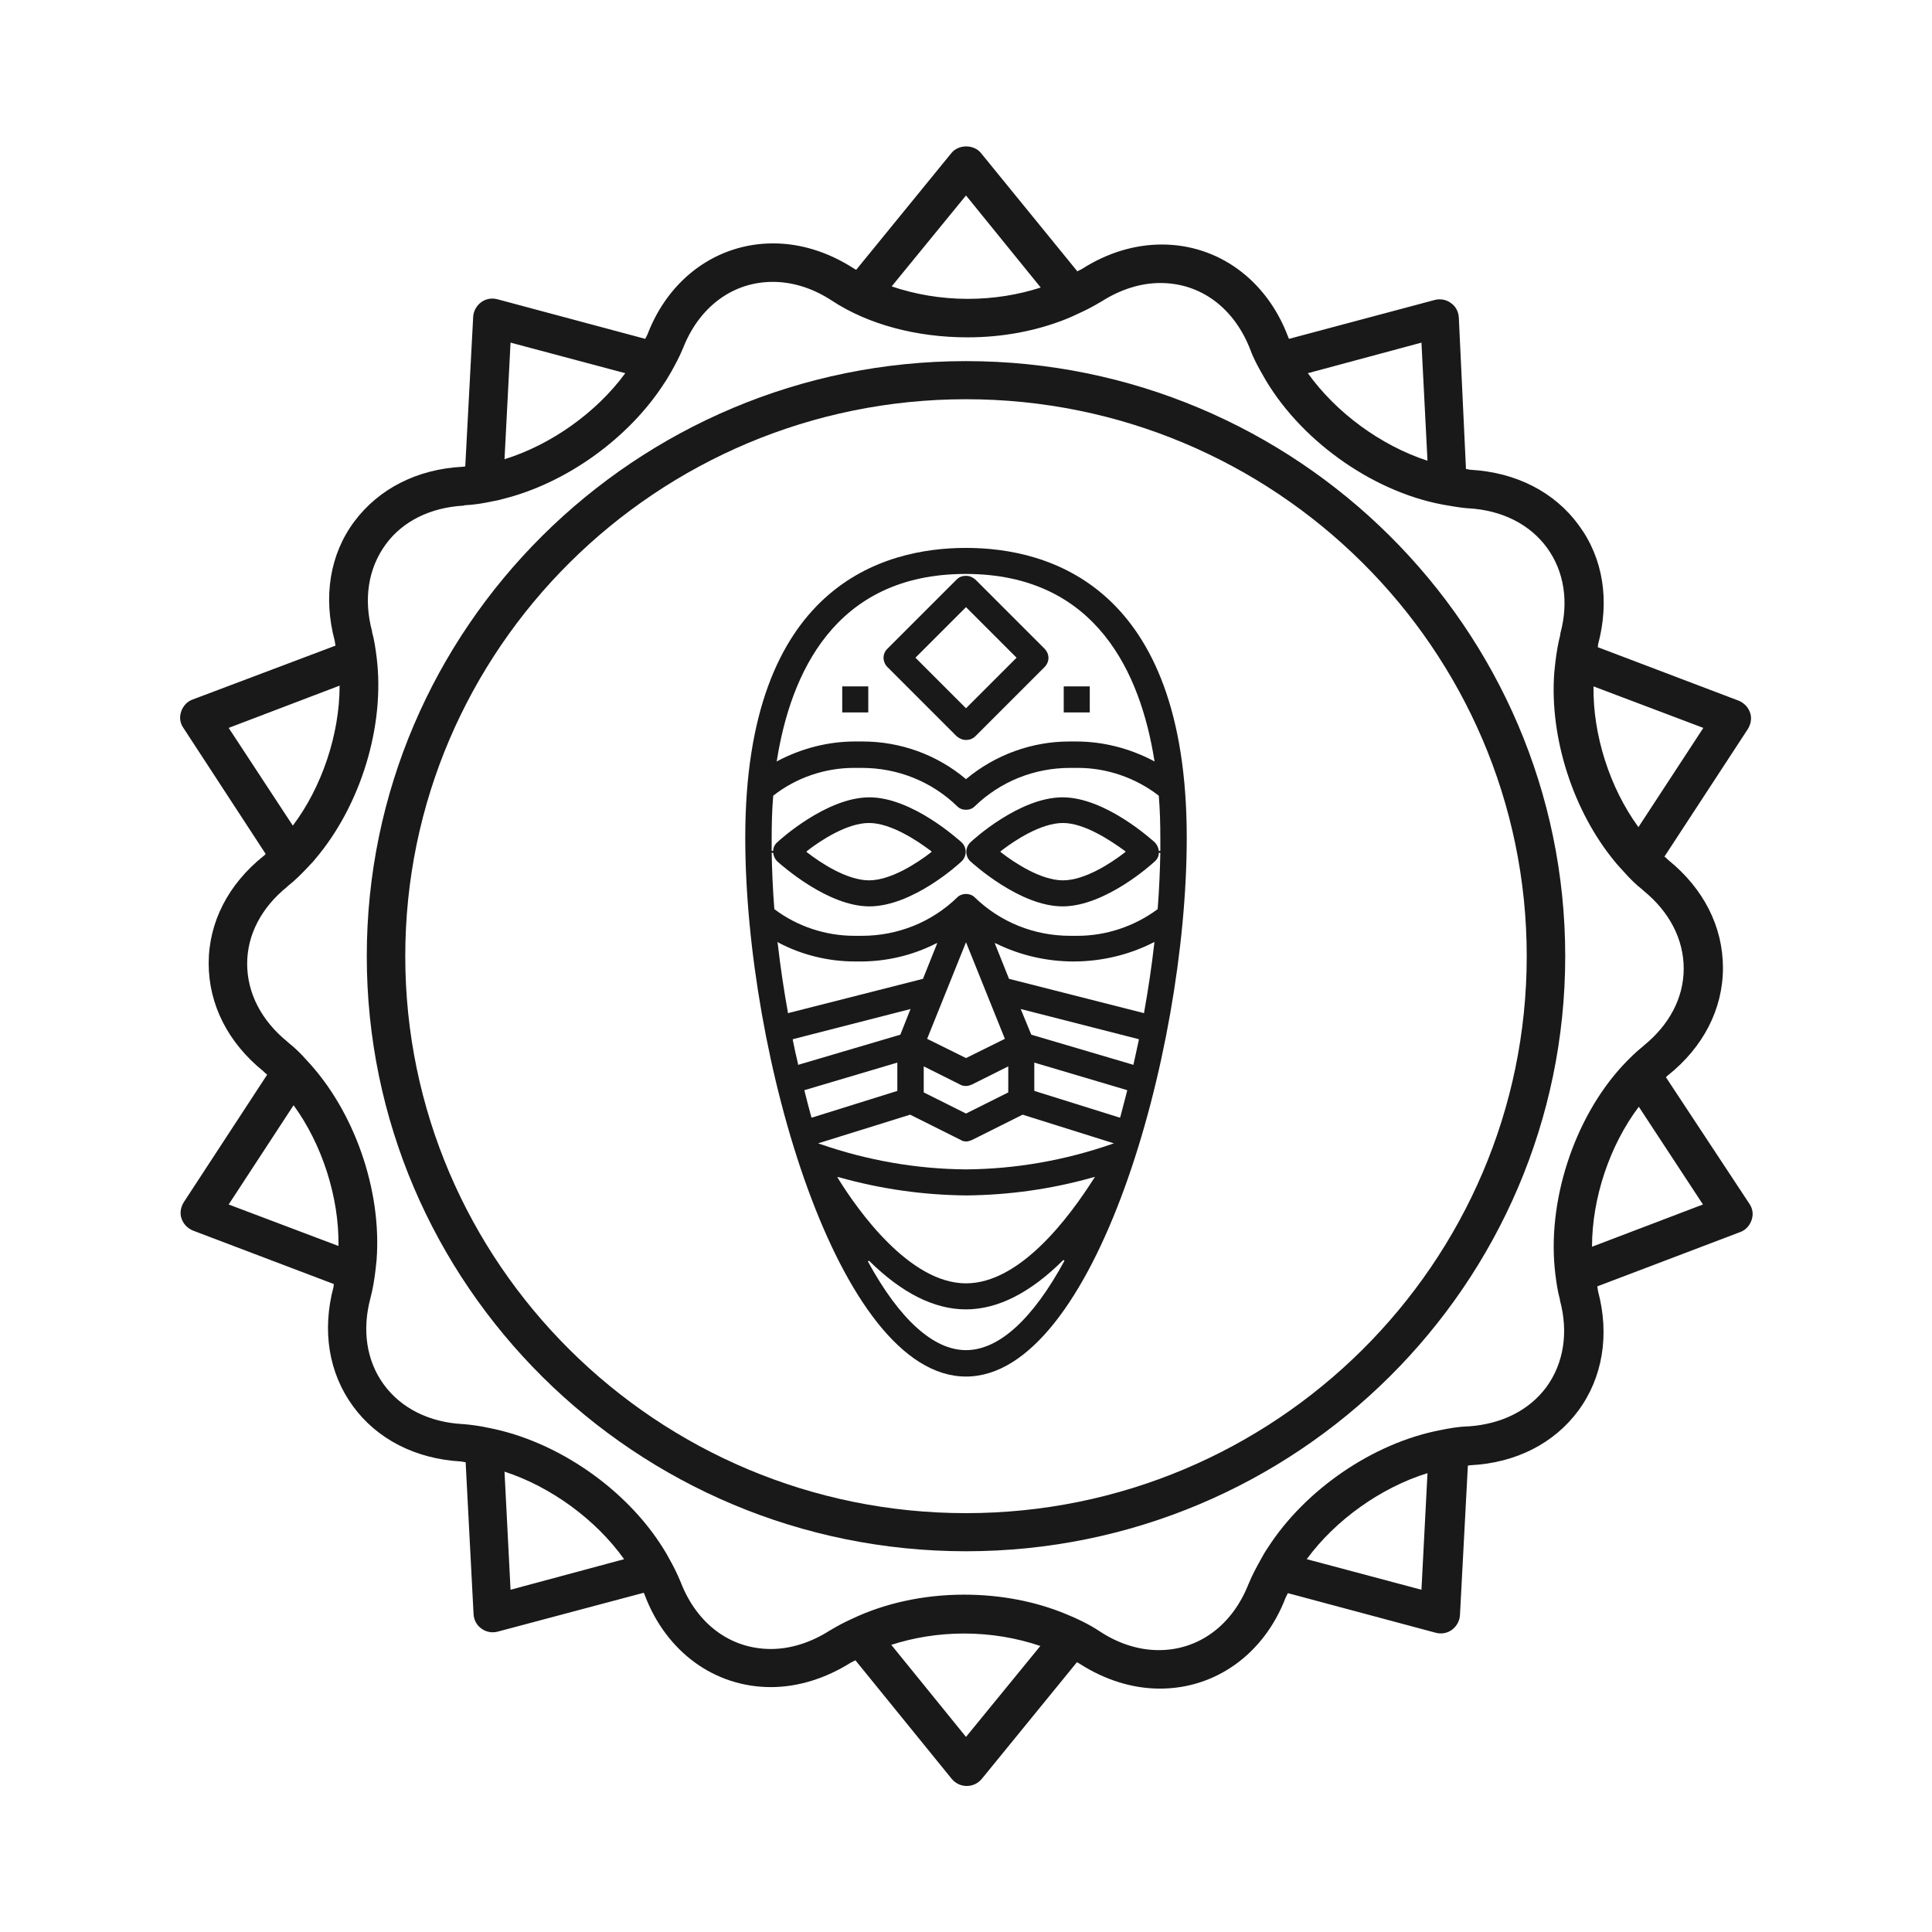
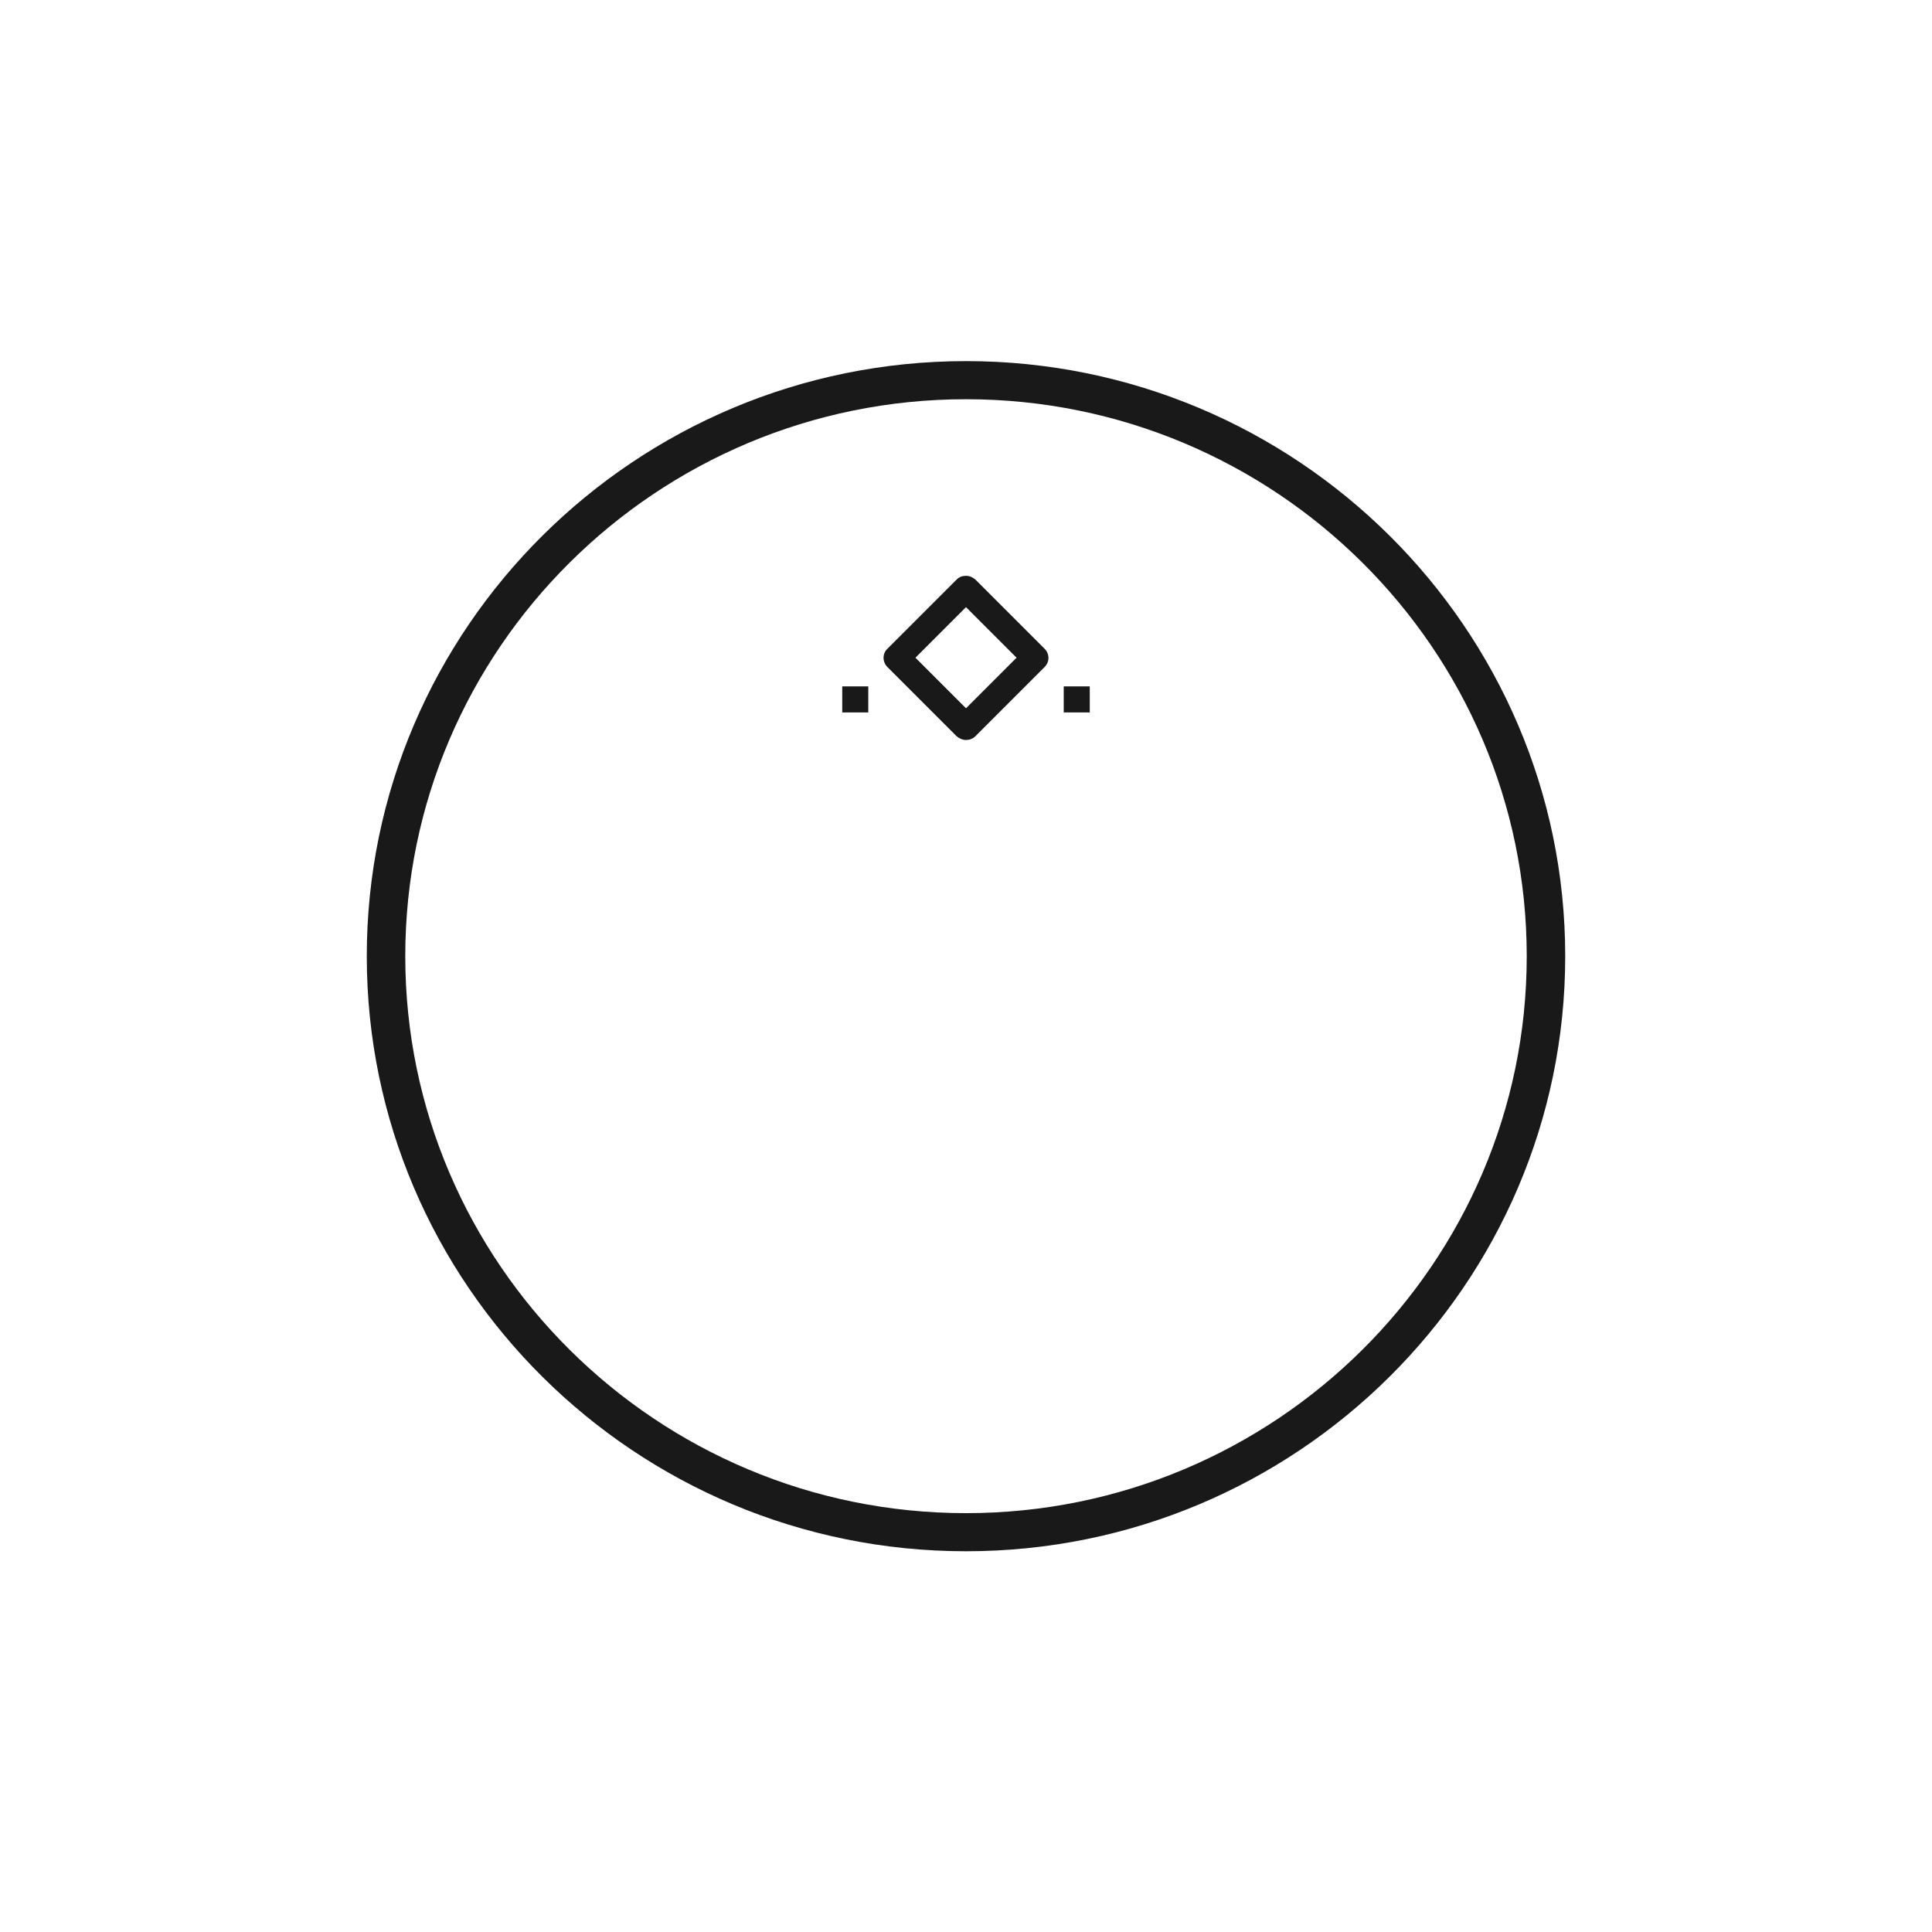
<svg xmlns="http://www.w3.org/2000/svg" version="1.1" id="Layer_1" x="0px" y="0px" viewBox="0 0 512 512" style="enable-background:new 0 0 512 512;" xml:space="preserve">
  <g fill="#1A1919">
    <path d="M256,196.1c-0.9,0-1.8-0.4-2.5-1l-18.3-18.3c-1.4-1.4-1.4-3.6,0-4.9l18.3-18.3c0.7-0.7,1.5-1,2.5-1s1.8,0.4,2.5,1l18.3,18.3 c1.4,1.4,1.4,3.5,0,4.9l-18.3,18.3C257.8,195.8,256.9,196.1,256,196.1z M242.6,174.3l13.4,13.4l13.4-13.4L256,160.9L242.6,174.3z" />
-     <path d="M256,364.8c-33.9,0-58.5-85.3-58.5-142.8c0-66.8,36.6-76.8,58.5-76.8s58.5,10,58.5,76.8C314.5,279.5,289.9,364.8,256,364.8z  M230,334.3c8.4,15.4,17.4,23.5,26,23.5c8.7,0,17.7-8.2,26.1-23.7l-0.3-0.2c-8.7,8.7-17.4,13.1-25.8,13.1c-8.5,0-17.1-4.4-25.7-12.9 L230,334.3z M222.1,312.3c5.2,8.4,18.9,27.8,33.9,27.8c14.3,0,27.3-17.4,33.9-27.8l0.3-0.4l-0.5,0.1c-10.9,3.1-22.3,4.7-33.6,4.8 c-11.4-0.1-22.7-1.7-33.7-4.8l-0.5-0.1L222.1,312.3z M216.8,303l0.6,0.2c12.4,4.3,25.4,6.6,38.6,6.7c13.2-0.1,26.2-2.4,38.6-6.7 l0.6-0.2l-24.2-7.6l-13.4,6.7c-0.5,0.2-1,0.4-1.5,0.4s-1.1-0.1-1.5-0.4l-13.4-6.7L216.8,303z M213.2,288.9l0,0.2 c0.6,2.4,1.2,4.7,1.8,6.9l0.1,0.2l22.7-7.1v-7.5L213.2,288.9z M274.1,289.1l22.7,7.1l0.1-0.2c0.6-2.3,1.2-4.6,1.8-6.9l0-0.2 l-24.6-7.3V289.1z M244.8,289.5l11.2,5.6l11.2-5.6v-6.9l-9.6,4.8c-0.5,0.2-1,0.4-1.6,0.4s-1.1-0.1-1.6-0.4l-9.6-4.8V289.5z  M210.1,275.4l0,0.2c0.4,2.1,0.9,4.3,1.4,6.4l0,0.2l27.1-8l2.7-6.8L210.1,275.4z M273.3,274.2l27.1,8l0-0.2c0.5-2.1,0.9-4.2,1.4-6.4 l0-0.2l-31.3-8L273.3,274.2z M245.7,275.3l10.3,5.1l10.3-5.1L256,249.7L245.7,275.3z M206.1,250c0.7,6.1,1.6,12.2,2.7,18.3l0,0.2 l35.8-9.1l3.8-9.5l-0.5,0.2c-6.1,3.1-13,4.7-19.8,4.7c-0.4,0-0.8,0-1.3,0h-0.2c-7,0-14.1-1.7-20.3-5l-0.3-0.2L206.1,250z  M267.4,259.4l35.8,9.1l0-0.2c1.1-6.1,2-12.2,2.7-18.3l0-0.4l-0.3,0.2c-6.5,3.3-13.8,5-21.1,5c-7,0-14.1-1.6-20.4-4.7l-0.5-0.2 L267.4,259.4z M256,236.9c0.8,0,1.7,0.3,2.3,0.9c6.8,6.6,15.8,10.2,25.3,10.2c0.5,0,1,0,1.5,0l0.5,0c7.5,0,15-2.5,21.1-7l0.1-0.1 l0-0.1c0.4-5,0.6-10,0.7-14.8l-0.4,0c0,0.9-0.4,1.7-1.1,2.3c-0.5,0.5-13,11.9-24.4,11.9c-11.4,0-23.8-11.4-24.4-11.9 c-0.1-0.1-0.1-0.1-0.2-0.2c-1.3-1.4-1.2-3.6,0.2-4.9c0.5-0.5,12.9-11.9,24.4-11.9c11.4,0,23.8,11.4,24.4,11.9c0.6,0.6,1,1.4,1.1,2.3 l0.4,0l0-0.8c0-0.9,0-1.8,0-2.6c0-3.7-0.1-7.5-0.4-11.1l0-0.1l-0.1-0.1c-6.1-4.7-13.7-7.3-21.3-7.3c-0.2,0-0.4,0-0.6,0 c-0.5,0-1,0-1.5,0c-9.5,0-18.5,3.6-25.3,10.2c-0.6,0.6-1.4,0.9-2.3,0.9s-1.7-0.3-2.3-0.9c-6.8-6.6-15.8-10.2-25.3-10.2 c-0.5,0-1,0-1.5,0c-0.2,0-0.4,0-0.6,0c-7.7,0-15.3,2.6-21.3,7.3l-0.1,0.1l0,0.1c-0.3,3.6-0.4,7.4-0.4,11.1c0,0.6,0,1.1,0,1.7 c0,0.6,0,1.2,0,1.7l0.4,0c0-0.9,0.4-1.7,1.1-2.3c0.5-0.5,13-11.9,24.4-11.9c11.4,0,23.8,11.4,24.4,11.9c0.1,0.1,0.1,0.1,0.2,0.2 c1.3,1.4,1.2,3.6-0.2,4.9c-0.5,0.5-12.9,11.9-24.4,11.9c-11,0-23-10.7-24.4-11.9c-0.6-0.6-1-1.4-1.1-2.3l-0.4,0 c0.1,4.8,0.3,9.8,0.7,14.8l0,0.1l0.1,0.1c6,4.5,13.5,7,21.1,7l0.5,0c0.5,0,1,0,1.5,0c9.5,0,18.5-3.6,25.3-10.2 C254.3,237.2,255.2,236.9,256,236.9z M281.7,218.1c-5.8,0-12.8,4.6-16.4,7.4l-0.2,0.2l0.2,0.2c3.6,2.8,10.6,7.4,16.4,7.4 c5.8,0,12.8-4.6,16.4-7.4l0.2-0.2l-0.2-0.2C294.4,222.8,287.4,218.1,281.7,218.1z M230.3,218.1c-5.8,0-12.8,4.6-16.4,7.4l-0.2,0.2 l0.2,0.2c3.6,2.8,10.6,7.4,16.4,7.4c5.8,0,12.8-4.6,16.4-7.4l0.2-0.2l-0.2-0.2C243.1,222.8,236.1,218.1,230.3,218.1z M228.6,196.5 c10,0,19.7,3.5,27.3,9.9l0.1,0.1l0.1-0.1c7.7-6.4,17.4-9.9,27.3-9.9c0.5,0,1.1,0,1.6,0h0.2c7.1,0,14.1,1.8,20.4,5.1l0.4,0.2 l-0.1-0.4c-3.6-22.5-15.1-49.3-50-49.3s-46.4,26.8-50,49.3l-0.1,0.4l0.4-0.2c6.3-3.3,13.3-5.1,20.4-5.1l0.2,0 C227.5,196.5,228,196.5,228.6,196.5z" />
    <rect height="6.9" width="6.9" x="223.2" y="181.9" />
    <rect height="6.9" width="6.9" x="281.9" y="181.9" />
  </g>
  <g fill="#1A1919">
    <path d="M256,401c-81.9,0-148.6-66.2-148.6-147.6S174.1,105.8,256,105.8s148.6,66.2,148.6,147.6S337.9,401,256,401     M256,95.7c-87.6,0-158.8,70.8-158.8,157.7c0,87,71.2,157.7,158.8,157.7s158.8-70.8,158.8-157.7S343.6,95.7,256,95.7" />
-     <path d="M421.9,330.4c0-12.9,4.7-26.9,12.4-37.1l17,25.9L421.9,330.4z M412.2,337.8c0.3,2.3,0.6,4.5,1.2,6.6    c0,0.1,0,0.2,0,0.2c2.3,8.5,1,16.7-3.6,23c-4.6,6.2-11.9,9.8-20.6,10.4c-0.1,0-0.2,0-0.3,0c-2.4,0.1-4.8,0.5-7.2,1    c-17.8,3.4-35.9,15.8-45.8,31.3c-0.7,1-1.3,2.1-1.9,3.2c-1.1,2-2.2,4-3,6c0,0.1-0.1,0.2-0.1,0.2c-4.3,11-13.2,17.6-23.8,17.6    c-5.3,0-10.7-1.7-15.7-5c-2.7-1.8-5.8-3.3-9-4.6c-8-3.3-17.2-5.1-26.9-5.1c-10.8,0-21.1,2.3-29.7,6.4c-2,0.9-3.9,1.9-5.7,3    c-0.1,0-0.1,0.1-0.2,0.1c-5,3.2-10.4,4.9-15.6,4.9c-10.7,0-19.6-6.6-23.9-17.7c-0.9-2.2-2-4.4-3.2-6.5c-0.4-0.8-0.9-1.6-1.4-2.4    c-9.8-15.8-28.1-28.5-46.3-32c-2.2-0.5-4.5-0.8-6.7-1c-0.1,0-0.2,0-0.2,0c-8.9-0.5-16.3-4.2-20.9-10.5s-5.8-14.5-3.5-23    c0.6-2.3,1-4.7,1.3-7.2c0.1-0.9,0.2-1.8,0.3-2.8c1.4-18.5-5.9-39.5-18.5-52.9c-1.5-1.7-3.1-3.3-4.9-4.7c-0.1-0.1-0.1-0.1-0.2-0.2    c-6.9-5.6-10.7-12.9-10.7-20.7c0-7.7,3.8-14.9,10.6-20.4c0.1-0.1,0.1-0.1,0.2-0.2c1.9-1.5,3.6-3.2,5.3-5c0.6-0.7,1.3-1.3,1.9-2.1    c12.1-14.2,18.6-35.4,16.3-53.6c-0.3-2.3-0.6-4.5-1.2-6.6c0-0.1,0-0.2,0-0.2c-2.3-8.6-1-16.7,3.6-23c4.5-6.2,11.9-9.8,20.6-10.3    c0.1,0,0.2,0,0.3-0.1c2.4-0.1,4.8-0.5,7.2-1c0.9-0.2,1.8-0.3,2.7-0.6c16.9-4.1,33.6-16.1,43-30.7l0,0c0.7-1,1.3-2.1,1.9-3.1    c1.1-2,2.2-4,3-6c0-0.1,0.1-0.1,0.1-0.2c4.3-11,13.2-17.6,23.8-17.6c5.3,0,10.7,1.7,15.7,5c9.6,6.3,22.4,9.7,35.9,9.7    c9.3,0,18.2-1.7,26-4.8c1.2-0.5,2.4-1,3.6-1.6c2-0.9,3.9-1.9,5.7-3c0.1,0,0.2-0.1,0.2-0.1c5-3.2,10.4-4.9,15.6-4.9    c10.7,0,19.6,6.6,23.9,17.8c0.8,2.2,2,4.4,3.2,6.5c9.4,16.9,28.6,30.8,47.6,34.4c2.2,0.4,4.5,0.8,6.7,1c0.1,0,0.2,0,0.2,0    c8.9,0.5,16.3,4.2,20.9,10.5c4.5,6.2,5.8,14.3,3.5,22.7c0,0.1,0,0.2,0,0.3c-0.6,2.3-1,4.7-1.3,7.2c-0.1,0.9-0.2,1.8-0.3,2.8    c-1.3,17.3,5,36.8,16.1,50.2c0.8,1,1.6,1.8,2.4,2.7c1.5,1.7,3.1,3.3,4.9,4.7c0.1,0.1,0.1,0.1,0.2,0.2c6.9,5.6,10.7,12.9,10.7,20.7    c0,7.7-3.8,14.9-10.6,20.4c-0.1,0.1-0.1,0.1-0.2,0.2c-1.9,1.5-3.6,3.2-5.3,5C417.1,296.3,409.8,318.7,412.2,337.8z M376.7,421.3    l-30.4-8.1c7.6-10.4,19.7-19,32-22.8L376.7,421.3z M256,460.3l-19.8-24.4c5.9-1.9,12.4-3,19.3-3c7.2,0,14,1.2,20.2,3.3L256,460.3z     M135.3,421.3l-1.6-31.3c12.3,4,24.2,12.7,31.7,23.2L135.3,421.3z M60.6,319.2l17.2-26.3c7.6,10.4,12.1,24.5,11.9,37.3L60.6,319.2    z M60.6,192.9L90,181.7c0,12.9-4.7,26.9-12.4,37.1L60.6,192.9z M135.3,90.8l30.4,8.1c-7.6,10.4-19.7,19-32,22.8L135.3,90.8z     M256,51.8l19.8,24.4c-5.9,1.9-12.4,3-19.3,3c-7.2,0-14-1.2-20.2-3.3L256,51.8z M376.7,90.8l1.6,31.3c-12.3-4-24.2-12.7-31.7-23.2    L376.7,90.8z M451.4,192.9l-17.2,26.3c-7.6-10.4-12.1-24.5-11.9-37.3L451.4,192.9z M441.5,285.5c0.2-0.2,0.3-0.4,0.5-0.5    c9.4-7.5,14.6-17.6,14.6-28.5c0-10.9-5.1-21-14.5-28.6c-0.3-0.3-0.6-0.6-1-0.9l22.1-33.8c0.8-1.3,1.1-2.9,0.6-4.3    c-0.5-1.5-1.6-2.6-3-3.2l-37.4-14.2c0.1-0.2,0.1-0.5,0.1-0.7c3.1-11.6,1.4-22.8-5.1-31.6c-6.4-8.8-16.6-14-28.6-14.7    c-0.4,0-0.9-0.2-1.3-0.2l-1.9-40.2c-0.1-1.5-0.8-2.9-2.1-3.8c-1.2-0.9-2.8-1.2-4.3-0.8l-38.6,10.3c-0.1-0.2-0.2-0.4-0.3-0.7    c-5.7-15-18.5-24.3-33.4-24.3c-7.2,0-14.5,2.2-21.2,6.5c-0.4,0.2-0.8,0.4-1.2,0.6L260,40.6c-1.9-2.4-6-2.4-7.9,0l-25.2,30.9    c-0.2-0.1-0.4-0.2-0.7-0.4c-6.7-4.3-14-6.6-21.3-6.6c-14.8,0-27.6,9.2-33.3,24.1c-0.2,0.4-0.4,0.8-0.6,1.2l-39.2-10.5    c-1.5-0.4-3.1-0.1-4.3,0.8c-1.2,0.9-2,2.3-2.1,3.8l-2.1,39.7c-0.2,0-0.5,0.1-0.7,0.1c-12,0.6-22.2,5.8-28.7,14.5    c-6.5,8.7-8.3,20-5.2,31.6c0.1,0.4,0.1,0.9,0.2,1.3L51,185.4c-1.4,0.5-2.5,1.7-3,3.2s-0.3,3,0.6,4.3l21.8,33.4    c-0.2,0.2-0.3,0.4-0.5,0.5c-9.4,7.5-14.6,17.6-14.6,28.5c0,10.9,5.1,21,14.5,28.6c0.3,0.3,0.6,0.6,1,0.9l-22.1,33.8    c-0.8,1.3-1.1,2.9-0.6,4.3c0.5,1.5,1.6,2.6,3,3.2l37.4,14.2c-0.1,0.2-0.1,0.5-0.1,0.7c-3.1,11.6-1.3,22.8,5.1,31.6    c6.4,8.8,16.6,14,28.6,14.7c0.4,0,0.9,0.2,1.3,0.2l2.1,40.3c0.1,1.5,0.8,2.9,2.1,3.8c1.2,0.9,2.8,1.2,4.3,0.8l38.7-10.3    c0.1,0.2,0.2,0.4,0.3,0.7c5.7,15,18.5,24.3,33.4,24.3c7.2,0,14.5-2.3,21.2-6.5c0.4-0.2,0.8-0.4,1.2-0.6l25.5,31.4    c1,1.2,2.4,1.9,4,1.9s3-0.7,4-1.9l25.2-30.9c0.2,0.1,0.4,0.2,0.7,0.4c6.7,4.3,14,6.6,21.3,6.6c14.8,0,27.6-9.2,33.3-24.1    c0.2-0.4,0.4-0.8,0.6-1.2l39.2,10.5c1.5,0.4,3.1,0.1,4.3-0.8c1.2-0.9,2-2.3,2.1-3.8l2.1-39.7c0.2,0,0.5-0.1,0.7-0.1    c12-0.6,22.2-5.8,28.6-14.5s8.3-20,5.2-31.6c-0.1-0.4-0.1-0.9-0.2-1.3l37.9-14.4c1.4-0.5,2.5-1.7,3-3.2s0.3-3-0.6-4.3L441.5,285.5    z" />
  </g>
</svg>